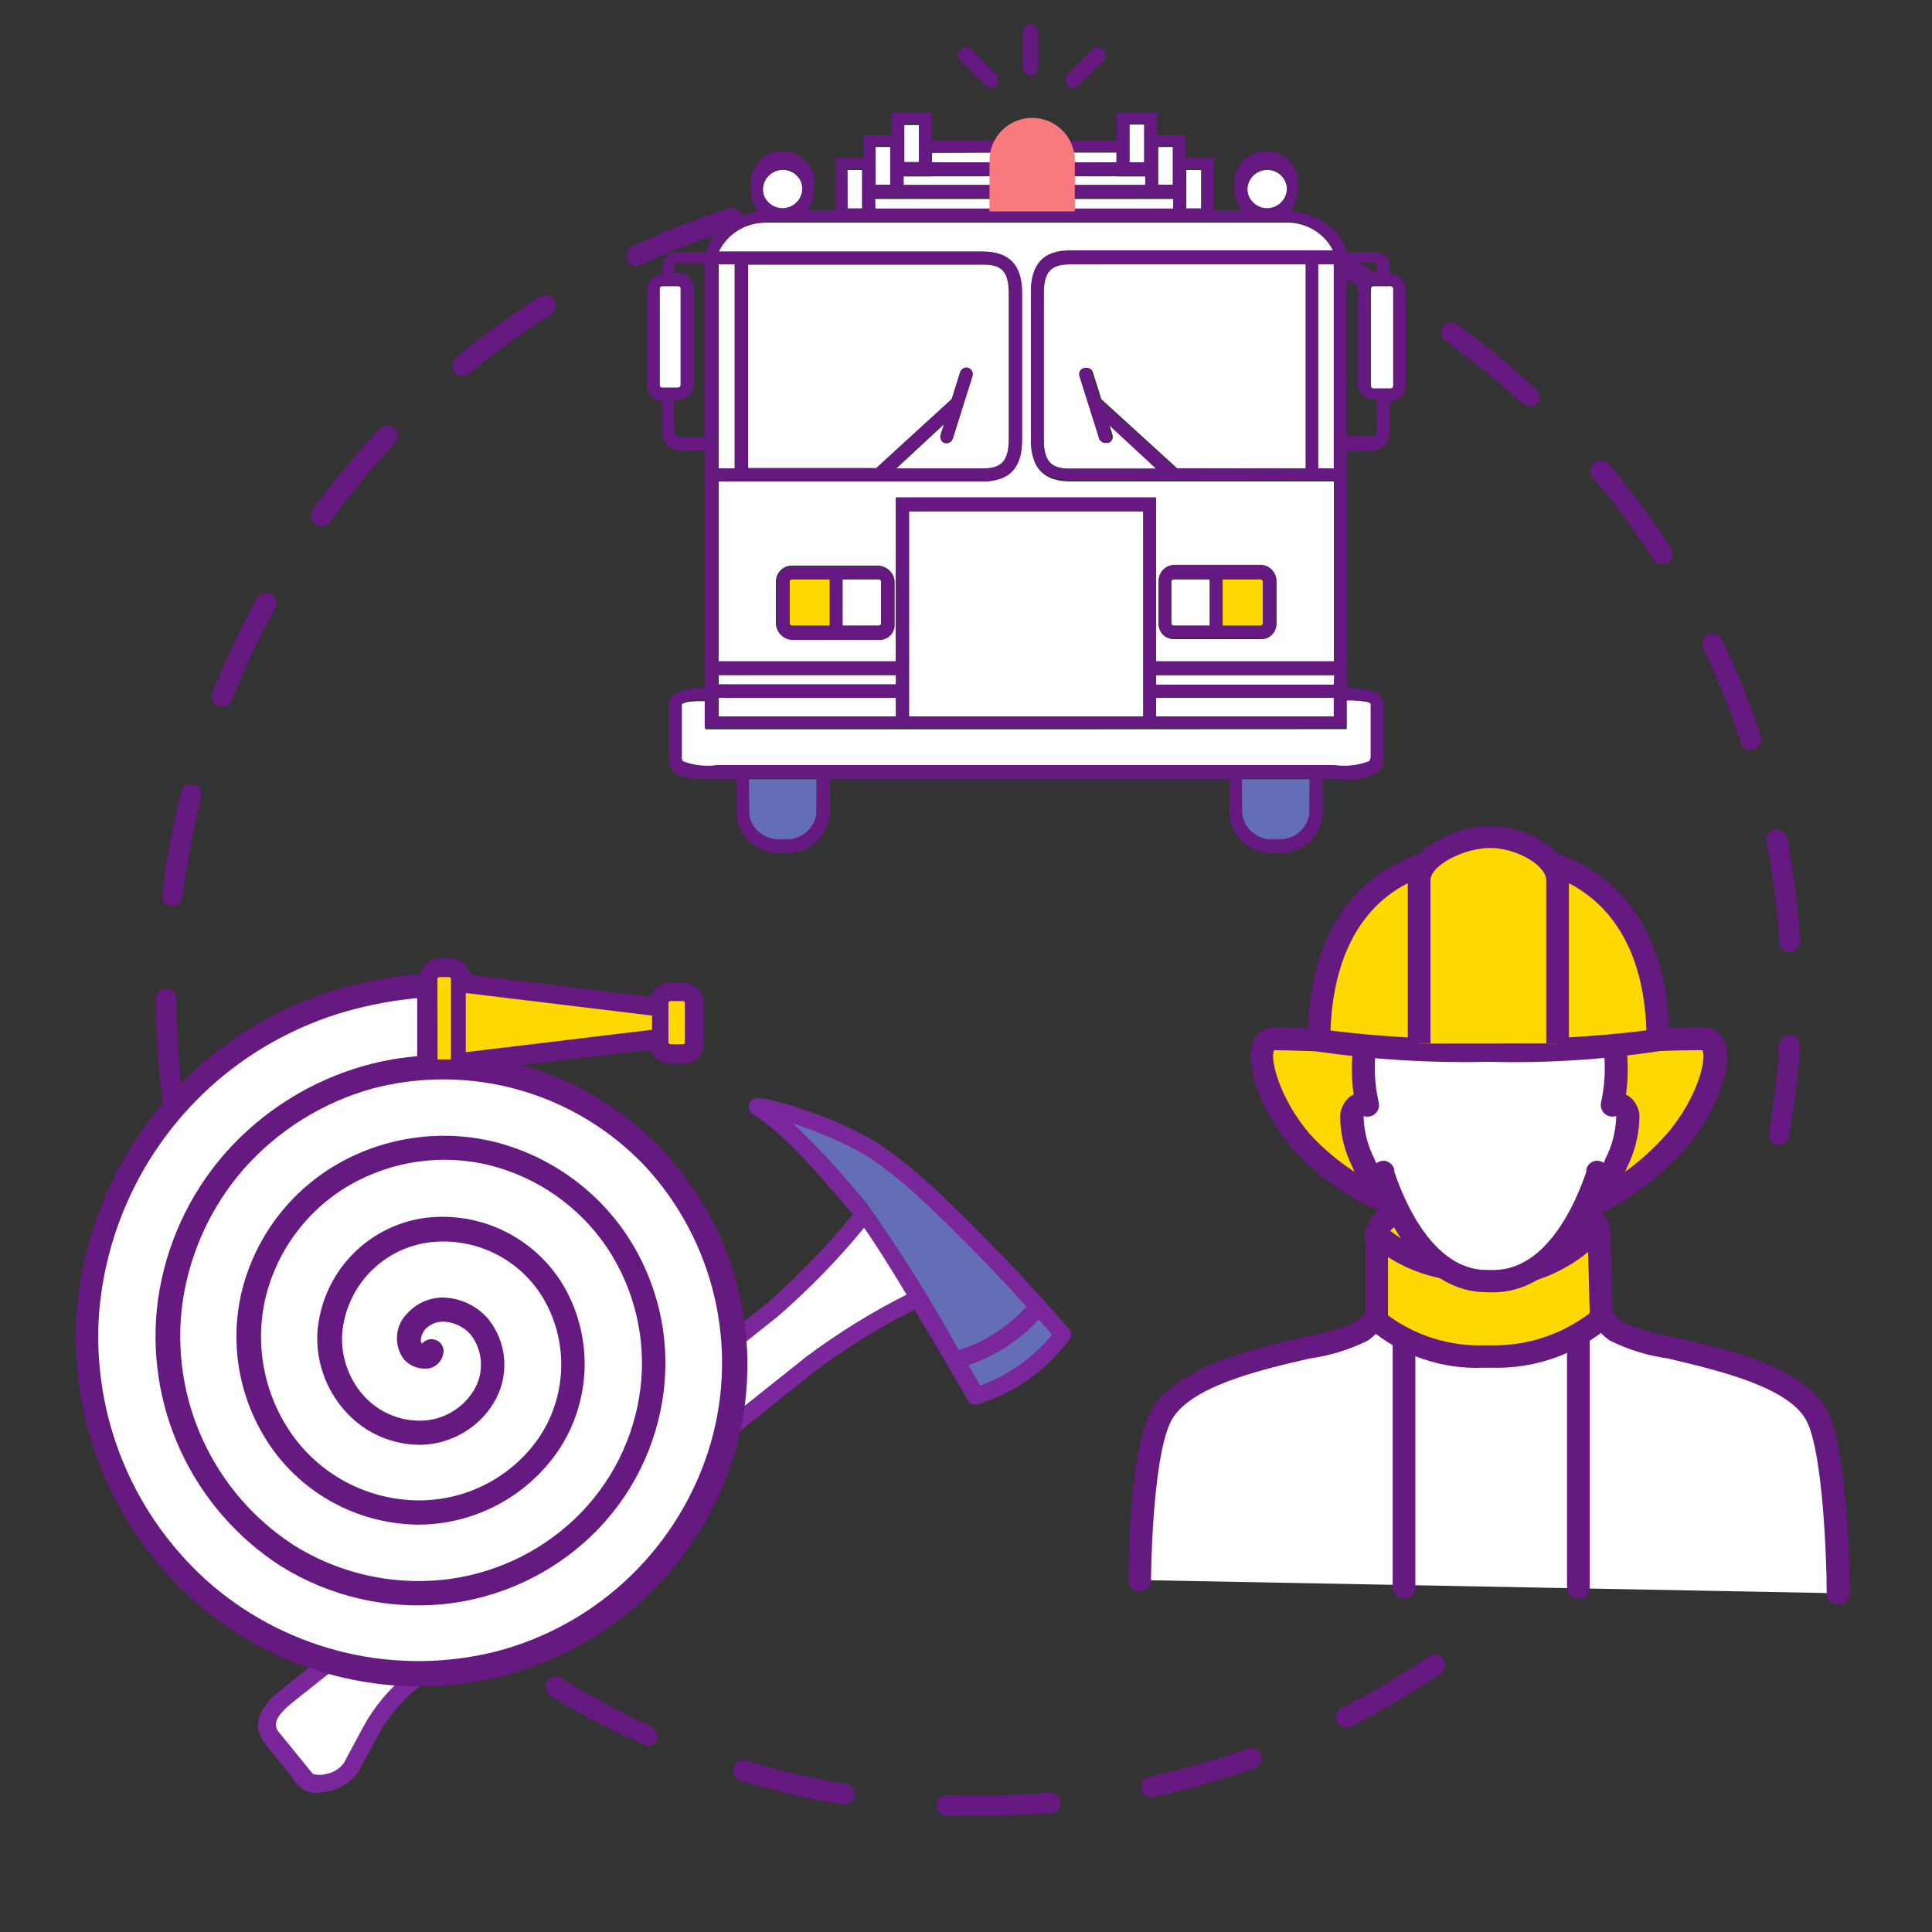
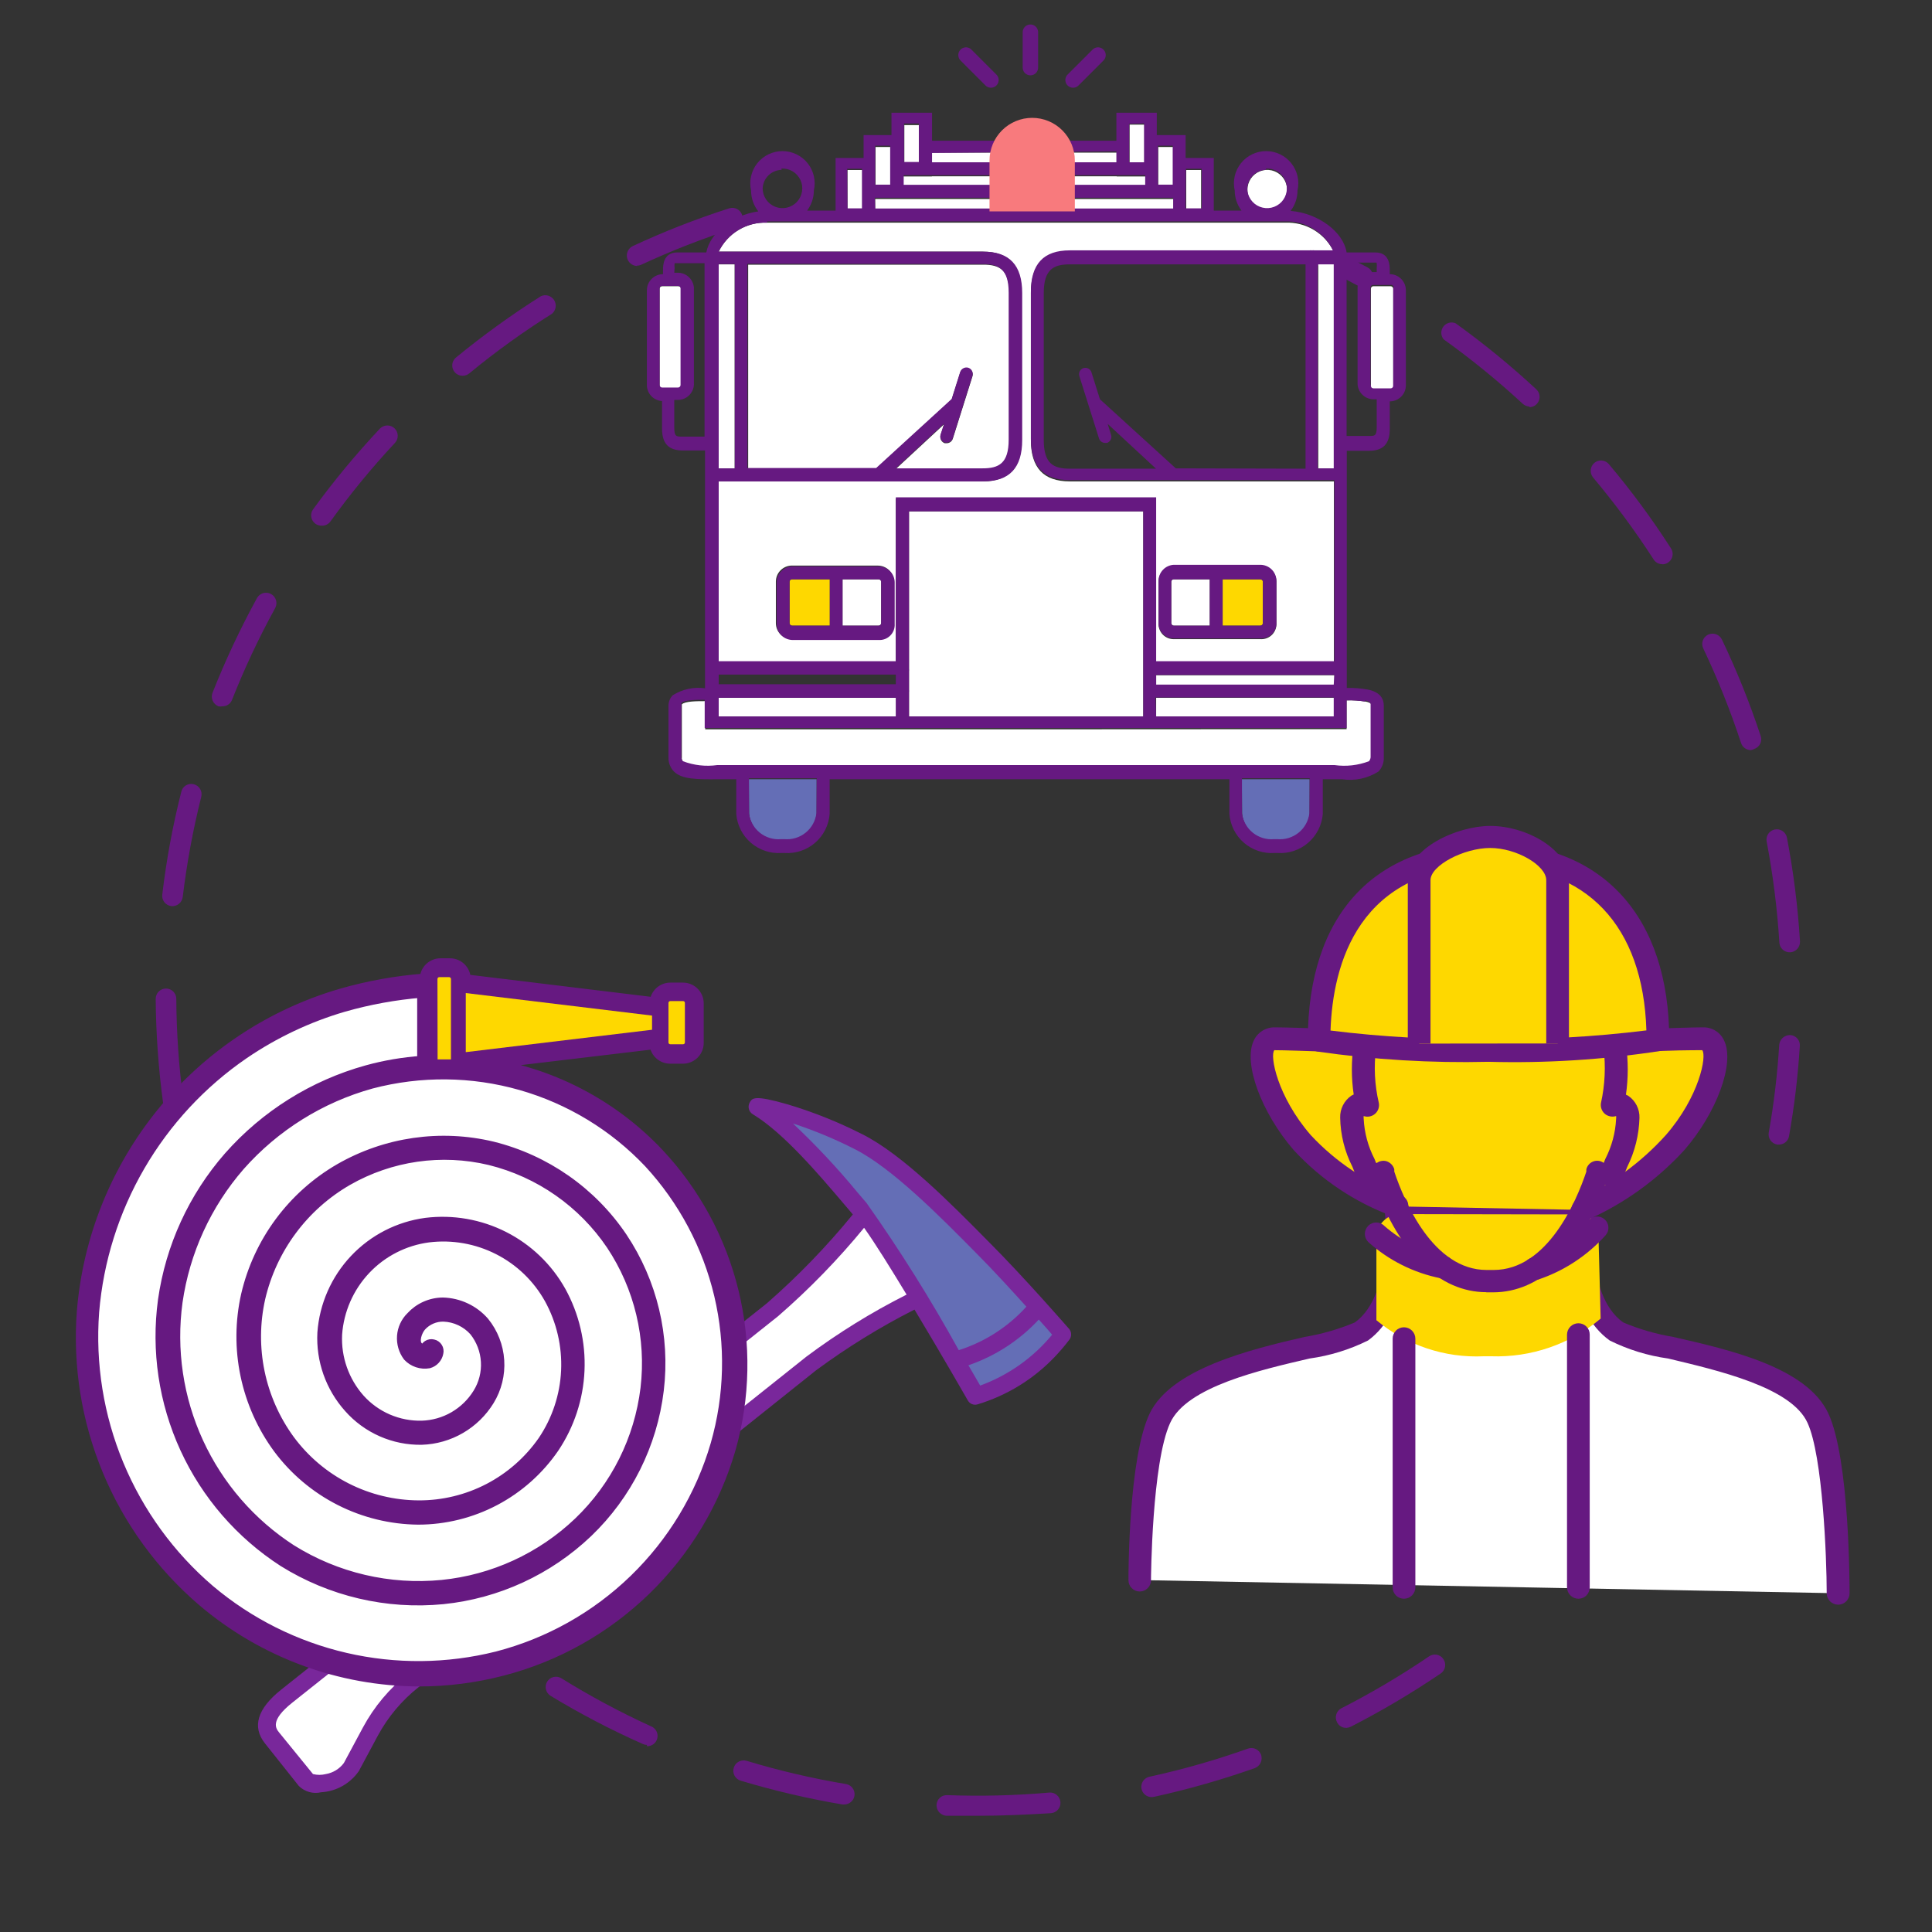
<svg xmlns="http://www.w3.org/2000/svg" width="104" height="104" viewBox="0 0 104 104" fill="none">
  <rect x="0" y="0" width="104" height="104" fill="#333333" stroke="none" />
  <path d="M61.352 85.055C61.352 85.055 61.352 78.624 62.435 76.336C63.943 73.086 71.968 72.644 73.286 71.691C75.747 69.957 75.123 64.904 75.123 64.904L85.194 65.078C85.194 65.078 84.544 69.914 87.005 71.691C88.34 72.644 96.348 73.086 97.856 76.336C98.913 78.624 98.939 85.765 98.939 85.765L61.352 85.055Z" fill="white" />
  <path d="M98.939 86.38C98.777 86.378 98.623 86.312 98.51 86.197C98.396 86.082 98.332 85.927 98.332 85.765C98.332 83.824 98.116 78.373 97.301 76.596C96.434 74.663 92.43 73.762 89.796 73.129C88.701 72.978 87.639 72.65 86.65 72.159C84.483 70.599 84.44 67.132 84.526 65.65L75.79 65.503C75.868 67.019 75.79 70.599 73.641 72.159C72.652 72.65 71.589 72.978 70.495 73.129C67.895 73.736 63.882 74.637 62.99 76.596C62.002 78.737 61.958 85.002 61.958 85.063C61.958 85.143 61.943 85.222 61.912 85.296C61.882 85.369 61.837 85.436 61.781 85.492C61.724 85.549 61.657 85.593 61.584 85.624C61.51 85.654 61.431 85.67 61.352 85.67C61.271 85.67 61.192 85.654 61.117 85.623C61.043 85.592 60.976 85.546 60.92 85.489C60.863 85.432 60.819 85.364 60.789 85.289C60.759 85.215 60.744 85.135 60.745 85.055C60.745 84.786 60.745 78.459 61.889 76.085C63.033 73.71 67.193 72.661 70.226 71.968C71.155 71.814 72.062 71.552 72.93 71.188C75.071 69.654 74.534 65.026 74.525 64.983C74.515 64.895 74.524 64.807 74.551 64.724C74.578 64.64 74.623 64.564 74.682 64.499C74.741 64.434 74.813 64.382 74.894 64.348C74.974 64.313 75.061 64.296 75.149 64.298L85.211 64.471C85.298 64.47 85.385 64.488 85.464 64.524C85.544 64.56 85.615 64.613 85.671 64.679C85.728 64.745 85.77 64.822 85.794 64.906C85.818 64.99 85.823 65.078 85.809 65.165C85.809 65.165 85.237 69.654 87.378 71.188C88.243 71.551 89.147 71.813 90.073 71.968C93.115 72.661 97.266 73.606 98.419 76.085C99.572 78.563 99.563 85.471 99.563 85.765C99.563 85.927 99.499 86.082 99.386 86.197C99.272 86.312 99.118 86.378 98.956 86.38H98.939Z" fill="#661981" />
  <path d="M85.176 65.373C85.417 65.42 85.634 65.548 85.791 65.736C85.949 65.923 86.038 66.159 86.043 66.404L86.164 70.98C84.515 72.362 82.412 73.084 80.262 73.008H79.872C77.77 73.108 75.707 72.415 74.092 71.067V66.404C74.151 66.144 74.284 65.907 74.475 65.722C74.665 65.535 74.905 65.408 75.166 65.355L85.176 65.373Z" fill="#FED800" />
-   <path d="M80.288 73.623H79.898C77.633 73.727 75.412 72.969 73.684 71.5C73.569 71.385 73.503 71.23 73.502 71.067V66.404C73.498 66.375 73.498 66.346 73.502 66.317C73.581 65.941 73.766 65.596 74.035 65.321C74.303 65.046 74.645 64.853 75.019 64.766C75.175 64.723 75.342 64.744 75.483 64.823C75.624 64.903 75.728 65.035 75.773 65.191C75.813 65.347 75.792 65.513 75.713 65.653C75.633 65.794 75.503 65.898 75.348 65.945C75.207 65.973 75.076 66.037 74.965 66.129C74.855 66.221 74.769 66.34 74.716 66.473V70.807C76.219 71.913 78.05 72.481 79.916 72.419H80.288C82.196 72.454 84.059 71.843 85.575 70.685L85.462 66.404C85.461 66.294 85.42 66.187 85.347 66.104C85.274 66.022 85.173 65.968 85.064 65.954C84.986 65.936 84.912 65.903 84.846 65.857C84.781 65.811 84.725 65.753 84.683 65.685C84.64 65.617 84.611 65.542 84.597 65.463C84.584 65.384 84.586 65.303 84.604 65.225C84.64 65.067 84.736 64.929 84.872 64.842C85.008 64.754 85.174 64.724 85.332 64.757C85.706 64.841 86.041 65.047 86.286 65.341C86.531 65.636 86.671 66.004 86.684 66.387L86.806 70.945C86.806 71.029 86.791 71.111 86.76 71.189C86.728 71.266 86.682 71.337 86.624 71.396C84.863 72.902 82.604 73.696 80.288 73.623Z" fill="#661981" />
  <path d="M85.194 65.13C87.067 64.279 88.748 63.055 90.134 61.533C92.205 59.15 93.002 55.952 91.598 55.952C90.194 55.952 83.798 56.238 80.063 56.238C76.354 56.238 69.923 55.952 68.519 55.952C67.115 55.952 67.912 59.15 69.984 61.533C71.394 63.054 73.143 64.221 75.088 64.939L85.194 65.13Z" fill="#FED800" />
  <path d="M85.194 65.737C85.073 65.739 84.955 65.704 84.854 65.637C84.754 65.571 84.676 65.475 84.63 65.364C84.569 65.215 84.569 65.049 84.629 64.9C84.688 64.751 84.804 64.631 84.951 64.567C86.746 63.745 88.353 62.566 89.674 61.1C91.477 59.029 91.884 56.844 91.633 56.532C91.113 56.532 89.9 56.533 88.296 56.628C85.826 56.706 82.446 56.819 80.141 56.819H80.089C77.792 56.819 74.412 56.706 71.942 56.628C70.365 56.576 69.126 56.532 68.597 56.532C68.346 56.819 68.753 59.02 70.556 61.1C71.896 62.541 73.555 63.648 75.4 64.332C75.553 64.385 75.679 64.497 75.75 64.642C75.82 64.788 75.83 64.955 75.777 65.108C75.725 65.261 75.613 65.387 75.468 65.457C75.322 65.528 75.155 65.538 75.002 65.485C72.954 64.736 71.115 63.509 69.637 61.906C67.904 59.895 66.924 57.261 67.479 56.038C67.576 55.815 67.737 55.625 67.943 55.494C68.148 55.363 68.388 55.296 68.632 55.302C69.178 55.302 70.434 55.345 72.02 55.397C74.49 55.484 77.87 55.588 80.15 55.588C82.429 55.588 85.818 55.484 88.288 55.397C89.874 55.345 91.13 55.302 91.668 55.302C91.912 55.295 92.152 55.361 92.358 55.492C92.563 55.624 92.725 55.814 92.82 56.038C93.384 57.261 92.413 59.895 90.671 61.906C89.214 63.501 87.444 64.778 85.471 65.659C85.387 65.708 85.291 65.735 85.194 65.737Z" fill="#661981" />
  <path d="M77.688 68.198C76.35 67.935 75.107 67.315 74.092 66.404L77.688 68.198Z" fill="white" />
  <path d="M77.688 68.813H77.567C76.109 68.525 74.755 67.848 73.65 66.855C73.535 66.739 73.471 66.584 73.471 66.421C73.471 66.259 73.535 66.103 73.65 65.988C73.706 65.93 73.773 65.885 73.848 65.853C73.922 65.822 74.002 65.806 74.083 65.806C74.164 65.806 74.243 65.822 74.318 65.853C74.392 65.885 74.46 65.93 74.516 65.988C75.451 66.81 76.588 67.37 77.81 67.609C77.955 67.644 78.082 67.73 78.168 67.852C78.254 67.975 78.293 68.124 78.277 68.272C78.261 68.421 78.192 68.558 78.082 68.66C77.972 68.761 77.829 68.818 77.68 68.822L77.688 68.813Z" fill="#661981" />
  <path d="M85.974 66.057C85.061 67.061 83.911 67.818 82.628 68.259L85.974 66.057Z" fill="white" />
  <path d="M82.628 68.9C82.478 68.906 82.331 68.855 82.216 68.758C82.101 68.662 82.025 68.526 82.005 68.377C81.984 68.228 82.02 68.076 82.105 67.952C82.189 67.828 82.317 67.739 82.464 67.704C83.631 67.297 84.68 66.606 85.514 65.693C85.567 65.633 85.63 65.584 85.702 65.548C85.773 65.512 85.851 65.491 85.931 65.485C86.01 65.48 86.09 65.49 86.166 65.515C86.242 65.54 86.312 65.58 86.372 65.633C86.433 65.685 86.482 65.749 86.518 65.82C86.553 65.892 86.575 65.969 86.58 66.049C86.586 66.129 86.576 66.209 86.551 66.285C86.525 66.36 86.485 66.43 86.433 66.491C85.447 67.59 84.193 68.414 82.793 68.883L82.628 68.9Z" fill="#661981" />
  <path d="M75.574 86.06C75.493 86.06 75.414 86.044 75.339 86.013C75.265 85.982 75.198 85.937 75.142 85.879C75.085 85.822 75.041 85.754 75.011 85.679C74.981 85.605 74.966 85.525 74.967 85.445V72.063C74.966 71.983 74.981 71.903 75.011 71.829C75.041 71.754 75.085 71.686 75.142 71.629C75.198 71.571 75.265 71.526 75.339 71.495C75.414 71.464 75.493 71.448 75.574 71.448C75.737 71.448 75.893 71.513 76.009 71.628C76.124 71.744 76.189 71.9 76.189 72.063V85.445C76.189 85.608 76.124 85.764 76.009 85.88C75.893 85.995 75.737 86.06 75.574 86.06Z" fill="#661981" />
  <path d="M84.968 86.06C84.805 86.06 84.649 85.995 84.533 85.88C84.418 85.764 84.353 85.608 84.353 85.445V71.847C84.353 71.683 84.418 71.527 84.533 71.412C84.649 71.296 84.805 71.231 84.968 71.231C85.129 71.231 85.284 71.295 85.397 71.409C85.511 71.523 85.575 71.677 85.575 71.838V85.445C85.576 85.525 85.561 85.605 85.531 85.679C85.501 85.754 85.457 85.822 85.4 85.879C85.344 85.937 85.277 85.982 85.203 86.013C85.128 86.044 85.049 86.06 84.968 86.06Z" fill="#661981" />
-   <path d="M86.962 56.281C87.105 57.344 87.058 58.424 86.823 59.471C87.256 59.271 87.689 59.54 87.689 60.164C87.64 61.092 87.394 61.998 86.97 62.825C86.927 62.907 86.868 62.98 86.795 63.037C86.722 63.095 86.638 63.137 86.548 63.16C86.458 63.183 86.364 63.186 86.272 63.17C86.181 63.154 86.094 63.119 86.017 63.067V63.215C85.064 66.057 83.226 68.943 80.436 68.952H80.08C77.281 68.952 75.452 66.066 74.499 63.215V63.067C74.422 63.119 74.335 63.154 74.243 63.17C74.152 63.186 74.058 63.183 73.968 63.16C73.878 63.137 73.794 63.095 73.721 63.037C73.648 62.98 73.588 62.907 73.546 62.825C73.121 61.998 72.876 61.092 72.826 60.164C72.826 59.54 73.242 59.297 73.693 59.471C73.458 58.43 73.411 57.356 73.554 56.299L86.962 56.281Z" fill="white" />
  <path d="M80.011 69.559C77.498 69.559 75.322 67.462 74.005 63.787C73.927 63.795 73.849 63.795 73.771 63.787C73.577 63.751 73.396 63.666 73.244 63.54C73.092 63.414 72.975 63.251 72.904 63.067L72.8 62.807C72.383 61.988 72.158 61.084 72.142 60.164C72.135 59.931 72.187 59.7 72.293 59.493C72.399 59.285 72.556 59.108 72.748 58.977L72.87 58.916C72.738 58.02 72.738 57.109 72.87 56.212C72.899 56.053 72.99 55.911 73.124 55.819C73.257 55.727 73.421 55.69 73.58 55.718C73.739 55.75 73.879 55.841 73.971 55.974C74.063 56.106 74.1 56.27 74.074 56.429C73.946 57.409 73.996 58.404 74.222 59.367C74.243 59.474 74.235 59.586 74.2 59.689C74.164 59.793 74.102 59.885 74.02 59.957C73.937 60.029 73.837 60.078 73.73 60.099C73.622 60.12 73.511 60.113 73.407 60.077C73.401 60.126 73.401 60.176 73.407 60.225C73.445 60.977 73.643 61.713 73.988 62.383L74.074 62.599H74.118C74.19 62.548 74.272 62.513 74.359 62.497C74.445 62.48 74.535 62.483 74.62 62.504C74.723 62.535 74.817 62.59 74.892 62.666C74.968 62.741 75.023 62.835 75.054 62.938V63.067C75.591 64.671 77.142 68.363 80.028 68.363H80.401C83.296 68.363 84.856 64.671 85.393 63.067V62.946C85.415 62.85 85.461 62.761 85.527 62.686C85.592 62.612 85.675 62.555 85.768 62.521C85.861 62.486 85.96 62.476 86.058 62.489C86.156 62.503 86.249 62.541 86.329 62.599L86.416 62.383C86.761 61.713 86.959 60.977 86.996 60.225C87.002 60.176 87.002 60.126 86.996 60.077C86.897 60.109 86.792 60.115 86.689 60.097C86.587 60.079 86.49 60.037 86.407 59.973C86.318 59.902 86.251 59.808 86.211 59.701C86.171 59.594 86.161 59.479 86.182 59.367C86.396 58.4 86.443 57.403 86.32 56.42C86.293 56.261 86.329 56.096 86.421 55.963C86.514 55.83 86.655 55.739 86.814 55.709C86.975 55.684 87.139 55.722 87.272 55.816C87.405 55.91 87.495 56.052 87.525 56.212C87.654 57.112 87.654 58.025 87.525 58.925L87.646 58.985C87.839 59.116 87.996 59.294 88.102 59.501C88.208 59.709 88.26 59.94 88.253 60.173C88.228 61.091 88.004 61.993 87.594 62.816L87.49 63.076C87.419 63.26 87.303 63.423 87.151 63.549C86.999 63.675 86.818 63.76 86.624 63.795C86.546 63.804 86.468 63.804 86.39 63.795C85.064 67.47 82.923 69.567 80.366 69.567H79.994L80.011 69.559Z" fill="#661981" />
  <path d="M80.193 46.003C73.84 46.003 71.006 50.215 71.006 55.995C74.025 56.435 77.075 56.618 80.124 56.541C83.173 56.619 86.224 56.431 89.241 55.978C89.241 50.379 86.554 46.003 80.193 46.003Z" fill="#FED800" />
  <path d="M80.124 57.157C77.037 57.231 73.949 57.046 70.894 56.602C70.754 56.572 70.63 56.496 70.54 56.386C70.45 56.275 70.401 56.138 70.4 55.995C70.4 49.253 73.97 45.388 80.193 45.388C86.26 45.388 89.856 49.348 89.856 55.978C89.857 56.12 89.808 56.257 89.718 56.366C89.627 56.476 89.502 56.55 89.362 56.576C86.306 57.045 83.214 57.24 80.124 57.157ZM71.63 55.475C74.448 55.825 77.285 55.978 80.124 55.935C82.965 55.972 85.806 55.816 88.626 55.467C88.452 49.825 85.402 46.609 80.193 46.609C73.095 46.609 71.743 51.939 71.622 55.475H71.63Z" fill="#661981" />
  <path d="M83.85 56.169V47.381C83.85 46.115 81.822 45.067 80.219 45.067C78.616 45.067 76.397 46.115 76.397 47.381V56.177L83.85 56.169Z" fill="#FED800" />
  <path d="M77.004 56.177H75.782V47.381C75.782 45.647 78.451 44.46 80.219 44.46C82.178 44.46 84.457 45.734 84.457 47.381V56.169H83.235V47.381C83.235 46.583 81.632 45.647 80.219 45.647C78.806 45.647 77.004 46.583 77.004 47.381V56.177Z" fill="#661981" />
  <path d="M17.29 96.477C17.693 96.454 18.085 96.338 18.437 96.14C18.788 95.941 19.09 95.666 19.319 95.333L20.341 93.427C20.886 92.421 21.628 91.537 22.525 90.827L31.937 83.33L32.032 83.261L33.437 82.143C33.472 82.121 33.504 82.095 33.532 82.065L43.932 73.762C45.603 72.528 47.374 71.435 49.227 70.495C50.709 72.956 52.07 75.339 52.096 75.383C52.145 75.472 52.223 75.543 52.318 75.582C52.412 75.621 52.517 75.628 52.616 75.599C54.189 75.126 55.613 74.254 56.75 73.069C57.039 72.767 57.312 72.448 57.565 72.115C57.626 72.034 57.659 71.935 57.659 71.834C57.659 71.732 57.626 71.633 57.565 71.552C57.565 71.552 55.164 68.787 53.231 66.855L53.179 66.803C51.229 64.827 48.568 62.131 46.419 61.057C45.135 60.404 43.795 59.867 42.415 59.453C40.586 58.925 40.491 59.107 40.352 59.358C40.295 59.464 40.282 59.589 40.314 59.705C40.346 59.821 40.422 59.92 40.526 59.982C42.155 60.961 44.044 63.18 45.414 64.792L45.908 65.373C44.502 67.095 42.954 68.695 41.28 70.157L15.133 90.957C13.85 91.979 13.555 92.959 14.266 93.851L16.086 96.139C16.241 96.293 16.434 96.405 16.645 96.464C16.855 96.523 17.078 96.528 17.29 96.477Z" fill="url(#paint0_linear_2616_2338)" />
  <path d="M56.637 71.847C55.613 73.088 54.275 74.034 52.763 74.585L52.13 73.493C53.577 72.998 54.878 72.152 55.918 71.032C56.221 71.37 56.472 71.647 56.637 71.847Z" fill="#646EB6" />
  <path d="M46.653 64.766L46.15 64.177C45.074 62.872 43.916 61.636 42.684 60.476C43.824 60.849 44.934 61.31 46.003 61.854C48.005 62.859 50.614 65.494 52.512 67.418L52.564 67.47C53.43 68.337 54.444 69.446 55.25 70.339C54.266 71.428 53.01 72.235 51.61 72.679C50.105 69.952 48.45 67.31 46.653 64.766Z" fill="#646EB6" />
  <path d="M31.963 78.746L41.886 70.85C43.56 69.397 45.108 67.805 46.514 66.092C47.13 66.959 47.962 68.302 48.802 69.689C46.912 70.642 45.108 71.758 43.412 73.025L33.618 80.825C33.522 80.383 33.326 79.968 33.046 79.612C32.76 79.241 32.388 78.944 31.963 78.746Z" fill="white" />
  <path d="M30.455 79.941L31.105 79.43C31.581 79.518 32.011 79.774 32.316 80.15C32.62 80.527 32.781 81 32.769 81.484L32.11 82.013C32.015 81.567 31.82 81.149 31.538 80.791C31.245 80.431 30.875 80.141 30.455 79.941Z" fill="#FED800" />
  <path d="M15.02 93.253C14.855 93.045 14.517 92.621 15.739 91.65L29.606 80.626C30.083 80.716 30.512 80.973 30.817 81.351C31.122 81.729 31.282 82.203 31.27 82.689L21.962 90.099C20.963 90.887 20.137 91.873 19.535 92.993L18.512 94.9C18.278 95.217 17.93 95.431 17.542 95.498C17.314 95.556 17.076 95.556 16.848 95.498L15.02 93.253Z" fill="white" />
  <path d="M52.685 97.743C52.104 97.743 51.524 97.743 50.952 97.743C50.804 97.736 50.664 97.671 50.564 97.563C50.463 97.454 50.41 97.31 50.414 97.162C50.417 97.089 50.433 97.017 50.464 96.95C50.495 96.884 50.538 96.824 50.593 96.775C50.647 96.725 50.71 96.687 50.779 96.663C50.849 96.639 50.922 96.629 50.995 96.633C52.825 96.7 54.657 96.654 56.481 96.495C56.628 96.482 56.774 96.528 56.887 96.624C57 96.719 57.071 96.855 57.083 97.002C57.096 97.149 57.05 97.295 56.955 97.408C56.859 97.521 56.724 97.591 56.576 97.604C55.294 97.682 53.985 97.743 52.685 97.743ZM45.44 97.136H45.353C43.5 96.822 41.668 96.393 39.867 95.853C39.726 95.81 39.607 95.712 39.538 95.581C39.469 95.45 39.455 95.297 39.499 95.156C39.542 95.014 39.64 94.896 39.771 94.827C39.902 94.758 40.055 94.744 40.196 94.787C41.948 95.317 43.731 95.734 45.535 96.035C45.608 96.047 45.677 96.073 45.739 96.111C45.802 96.15 45.856 96.201 45.899 96.26C45.941 96.32 45.972 96.387 45.988 96.459C46.005 96.53 46.007 96.605 45.994 96.677C45.97 96.806 45.901 96.923 45.8 97.007C45.699 97.091 45.571 97.136 45.44 97.136ZM62.019 96.737C61.878 96.745 61.739 96.697 61.632 96.606C61.524 96.514 61.456 96.385 61.44 96.244C61.425 96.104 61.463 95.963 61.548 95.85C61.633 95.737 61.758 95.661 61.898 95.637C63.687 95.247 65.45 94.743 67.176 94.129C67.245 94.104 67.318 94.093 67.391 94.097C67.464 94.1 67.535 94.118 67.601 94.15C67.667 94.181 67.727 94.225 67.775 94.28C67.824 94.334 67.862 94.398 67.886 94.467C67.932 94.606 67.922 94.757 67.859 94.889C67.796 95.022 67.685 95.125 67.548 95.177C65.779 95.802 63.973 96.317 62.14 96.72L62.019 96.737ZM34.823 93.929C34.745 93.928 34.668 93.91 34.598 93.877C32.886 93.118 31.224 92.249 29.623 91.278C29.502 91.198 29.417 91.075 29.386 90.934C29.354 90.794 29.379 90.646 29.455 90.523C29.53 90.4 29.651 90.312 29.791 90.276C29.93 90.24 30.079 90.261 30.204 90.333C31.765 91.302 33.386 92.17 35.057 92.933C35.177 92.983 35.275 93.073 35.335 93.189C35.395 93.304 35.413 93.436 35.385 93.563C35.357 93.69 35.285 93.803 35.183 93.883C35.08 93.962 34.953 94.003 34.823 93.999V93.929ZM72.462 93.011C72.359 93.012 72.257 92.983 72.169 92.928C72.082 92.873 72.012 92.793 71.968 92.699C71.902 92.568 71.89 92.416 71.936 92.276C71.981 92.136 72.08 92.02 72.211 91.954C73.839 91.123 75.414 90.191 76.926 89.163C76.986 89.121 77.053 89.091 77.125 89.076C77.197 89.06 77.271 89.059 77.343 89.073C77.415 89.087 77.483 89.115 77.544 89.156C77.605 89.196 77.657 89.249 77.697 89.31C77.781 89.431 77.813 89.58 77.787 89.724C77.761 89.869 77.679 89.997 77.558 90.081C76.003 91.135 74.385 92.093 72.714 92.95C72.643 92.984 72.567 93.005 72.488 93.011H72.462Z" fill="#661981" />
  <path d="M95.758 61.611H95.663C95.518 61.586 95.389 61.504 95.305 61.384C95.22 61.264 95.187 61.115 95.212 60.97C95.491 59.405 95.679 57.825 95.776 56.238C95.791 56.093 95.86 55.959 95.969 55.863C96.078 55.767 96.219 55.715 96.365 55.718C96.438 55.721 96.51 55.739 96.576 55.771C96.642 55.803 96.702 55.847 96.75 55.902C96.799 55.957 96.836 56.021 96.859 56.091C96.882 56.161 96.891 56.234 96.885 56.307C96.783 57.935 96.589 59.555 96.304 61.161C96.282 61.288 96.214 61.404 96.114 61.487C96.014 61.569 95.888 61.613 95.758 61.611ZM96.339 51.263C96.198 51.264 96.062 51.21 95.959 51.113C95.855 51.017 95.793 50.884 95.784 50.743C95.67 48.917 95.441 47.099 95.1 45.301C95.072 45.156 95.103 45.006 95.186 44.884C95.269 44.762 95.397 44.678 95.542 44.651C95.686 44.623 95.836 44.654 95.958 44.737C96.08 44.82 96.164 44.948 96.192 45.093C96.543 46.936 96.778 48.801 96.894 50.674C96.901 50.821 96.85 50.964 96.753 51.074C96.656 51.184 96.52 51.252 96.374 51.263H96.339ZM94.25 40.378C94.133 40.378 94.019 40.342 93.924 40.273C93.829 40.205 93.758 40.108 93.722 39.997C93.15 38.257 92.47 36.555 91.685 34.901C91.622 34.768 91.615 34.617 91.663 34.479C91.712 34.341 91.813 34.228 91.945 34.164C92.079 34.101 92.231 34.093 92.371 34.142C92.51 34.19 92.625 34.292 92.69 34.424C93.497 36.111 94.194 37.848 94.779 39.624C94.802 39.693 94.811 39.766 94.805 39.838C94.8 39.91 94.78 39.981 94.747 40.045C94.714 40.11 94.668 40.167 94.612 40.214C94.557 40.26 94.493 40.296 94.424 40.317C94.371 40.35 94.312 40.371 94.25 40.378ZM89.484 30.368C89.391 30.37 89.298 30.348 89.216 30.304C89.134 30.26 89.065 30.195 89.016 30.117C88.022 28.58 86.934 27.106 85.757 25.705C85.662 25.591 85.617 25.444 85.63 25.297C85.643 25.149 85.713 25.013 85.826 24.917C85.939 24.823 86.084 24.777 86.231 24.79C86.377 24.803 86.512 24.874 86.606 24.986C87.815 26.42 88.93 27.932 89.943 29.51C90 29.593 90.033 29.691 90.038 29.791C90.044 29.892 90.022 29.993 89.974 30.082C89.927 30.171 89.856 30.245 89.77 30.297C89.683 30.349 89.585 30.377 89.484 30.377V30.368ZM82.342 21.883C82.204 21.881 82.072 21.829 81.97 21.736C80.625 20.493 79.204 19.335 77.714 18.269C77.635 18.174 77.589 18.054 77.585 17.93C77.582 17.806 77.62 17.684 77.694 17.584C77.768 17.484 77.874 17.411 77.993 17.379C78.114 17.346 78.241 17.354 78.356 17.403C79.872 18.493 81.319 19.677 82.689 20.947C82.774 21.023 82.835 21.123 82.861 21.233C82.888 21.344 82.88 21.46 82.838 21.566C82.797 21.672 82.724 21.763 82.629 21.826C82.534 21.889 82.421 21.921 82.308 21.918L82.342 21.883ZM73.355 15.435C73.262 15.436 73.17 15.415 73.086 15.375C71.476 14.505 69.812 13.741 68.103 13.087C68.035 13.061 67.972 13.021 67.919 12.971C67.866 12.921 67.823 12.86 67.794 12.793C67.764 12.727 67.748 12.655 67.746 12.582C67.744 12.508 67.756 12.436 67.782 12.367C67.808 12.299 67.848 12.236 67.898 12.184C67.948 12.13 68.009 12.088 68.076 12.058C68.142 12.028 68.214 12.012 68.287 12.01C68.361 12.008 68.433 12.02 68.502 12.047C70.255 12.717 71.963 13.502 73.615 14.395C73.679 14.429 73.736 14.475 73.782 14.531C73.828 14.587 73.863 14.652 73.884 14.721C73.905 14.79 73.912 14.863 73.904 14.935C73.897 15.007 73.875 15.077 73.84 15.141C73.795 15.23 73.725 15.305 73.64 15.357C73.554 15.409 73.455 15.437 73.355 15.435Z" fill="#661981" />
  <path d="M9.334 59.869C9.199 59.869 9.068 59.819 8.967 59.73C8.865 59.641 8.798 59.518 8.78 59.384C8.529 57.522 8.396 55.647 8.381 53.768C8.381 53.621 8.439 53.48 8.543 53.376C8.647 53.272 8.789 53.213 8.936 53.213C9.081 53.213 9.221 53.271 9.325 53.373C9.429 53.475 9.488 53.614 9.49 53.759C9.5 55.591 9.627 57.421 9.872 59.237C9.881 59.309 9.877 59.383 9.858 59.453C9.839 59.523 9.807 59.59 9.763 59.647C9.718 59.705 9.663 59.754 9.6 59.791C9.537 59.827 9.467 59.851 9.395 59.861L9.334 59.869ZM9.248 48.776H9.222C9.149 48.767 9.078 48.744 9.014 48.708C8.95 48.672 8.893 48.624 8.848 48.566C8.803 48.508 8.77 48.441 8.751 48.37C8.732 48.299 8.727 48.225 8.736 48.152C8.956 46.288 9.297 44.441 9.759 42.623C9.775 42.552 9.806 42.484 9.848 42.425C9.891 42.366 9.945 42.316 10.007 42.278C10.069 42.24 10.138 42.215 10.21 42.205C10.282 42.194 10.356 42.197 10.426 42.215C10.498 42.233 10.565 42.264 10.624 42.307C10.683 42.35 10.733 42.405 10.771 42.468C10.809 42.531 10.834 42.601 10.845 42.674C10.856 42.746 10.852 42.82 10.834 42.891C10.389 44.666 10.056 46.466 9.837 48.282C9.82 48.428 9.745 48.562 9.63 48.655C9.515 48.747 9.368 48.791 9.222 48.776H9.248ZM11.96 38.021C11.895 38.034 11.827 38.034 11.761 38.021C11.622 37.967 11.51 37.859 11.45 37.723C11.39 37.586 11.386 37.432 11.44 37.293C12.131 35.546 12.93 33.844 13.832 32.197C13.904 32.067 14.024 31.971 14.166 31.929C14.308 31.888 14.461 31.904 14.591 31.976C14.72 32.047 14.817 32.167 14.858 32.309C14.9 32.451 14.883 32.604 14.812 32.734C13.93 34.338 13.151 35.997 12.48 37.7C12.435 37.799 12.362 37.883 12.269 37.94C12.177 37.997 12.069 38.025 11.96 38.021ZM17.299 28.297C17.184 28.297 17.072 28.26 16.978 28.193C16.919 28.15 16.868 28.095 16.83 28.033C16.791 27.97 16.766 27.901 16.755 27.828C16.743 27.756 16.747 27.681 16.764 27.61C16.782 27.539 16.813 27.472 16.857 27.413C17.961 25.895 19.16 24.447 20.445 23.079C20.546 22.971 20.686 22.908 20.834 22.903C20.982 22.898 21.126 22.952 21.234 23.053C21.342 23.155 21.405 23.294 21.41 23.442C21.415 23.59 21.361 23.734 21.26 23.842C20.016 25.174 18.858 26.584 17.793 28.063C17.738 28.141 17.663 28.204 17.577 28.245C17.49 28.286 17.395 28.304 17.299 28.297ZM24.908 20.228C24.793 20.23 24.679 20.195 24.584 20.13C24.489 20.064 24.416 19.97 24.377 19.861C24.338 19.752 24.334 19.634 24.365 19.522C24.397 19.411 24.462 19.312 24.553 19.24C26.004 18.05 27.526 16.95 29.112 15.947C29.236 15.888 29.377 15.877 29.509 15.915C29.641 15.954 29.754 16.039 29.828 16.155C29.901 16.271 29.93 16.41 29.908 16.545C29.886 16.681 29.816 16.804 29.71 16.891C28.16 17.863 26.675 18.935 25.264 20.098C25.164 20.181 25.038 20.227 24.908 20.228ZM34.286 14.317C34.161 14.313 34.041 14.267 33.945 14.187C33.849 14.107 33.782 13.997 33.755 13.875C33.728 13.753 33.743 13.625 33.797 13.512C33.85 13.399 33.94 13.308 34.052 13.251C35.74 12.464 37.477 11.783 39.252 11.215C39.321 11.192 39.394 11.184 39.467 11.19C39.539 11.196 39.61 11.217 39.675 11.25C39.74 11.283 39.797 11.329 39.844 11.385C39.892 11.441 39.927 11.505 39.949 11.574C39.971 11.644 39.98 11.717 39.974 11.79C39.968 11.862 39.947 11.933 39.914 11.998C39.881 12.062 39.835 12.12 39.779 12.167C39.724 12.214 39.659 12.25 39.59 12.272C37.848 12.829 36.143 13.494 34.485 14.265C34.421 14.289 34.354 14.3 34.286 14.3V14.317Z" fill="#661981" />
  <path d="M35.447 62.036C33.069 59.531 29.948 57.857 26.546 57.261L35.213 56.229C35.234 56.444 35.335 56.642 35.495 56.787C35.656 56.931 35.864 57.01 36.08 57.009H36.764C36.994 57.009 37.215 56.918 37.377 56.755C37.54 56.593 37.631 56.373 37.631 56.143V54.011C37.631 53.781 37.54 53.56 37.377 53.398C37.215 53.235 36.994 53.144 36.764 53.144H36.088C35.871 53.143 35.662 53.224 35.501 53.37C35.341 53.516 35.241 53.717 35.222 53.933L25.09 52.702C25.09 52.472 24.999 52.252 24.836 52.089C24.674 51.926 24.453 51.835 24.224 51.835H23.712C23.49 51.835 23.276 51.92 23.114 52.074C22.953 52.227 22.857 52.436 22.846 52.659C21.328 52.774 19.827 53.044 18.365 53.465C14.573 54.568 11.207 56.798 8.71 59.857C6.214 62.917 4.706 66.663 4.386 70.599C4.166 73.525 4.639 76.462 5.765 79.172C6.891 81.882 8.64 84.289 10.868 86.199C14.131 88.984 18.278 90.52 22.568 90.532C24.077 90.531 25.58 90.339 27.04 89.96C29.951 89.208 32.616 87.711 34.774 85.617C36.932 83.523 38.508 80.904 39.347 78.017C40.137 75.244 40.192 72.313 39.509 69.511C38.825 66.71 37.425 64.134 35.447 62.036Z" fill="#661981" stroke="#661981" stroke-width="0.5" stroke-miterlimit="10" />
  <path d="M36.773 53.889H36.08C36.027 53.889 35.984 53.932 35.984 53.985V56.117C35.984 56.169 36.027 56.212 36.08 56.212H36.773C36.826 56.212 36.868 56.169 36.868 56.117V53.985C36.868 53.932 36.826 53.889 36.773 53.889Z" fill="#FED800" />
  <path d="M25.073 53.456L35.1 54.669V55.432L25.073 56.637V53.456Z" fill="#FED800" />
  <path d="M23.548 52.702C23.548 52.688 23.551 52.673 23.556 52.66C23.562 52.647 23.57 52.635 23.581 52.625C23.592 52.615 23.604 52.608 23.618 52.603C23.631 52.599 23.646 52.597 23.66 52.598H24.172C24.199 52.598 24.226 52.609 24.245 52.628C24.265 52.648 24.276 52.674 24.276 52.702V56.975C24.276 56.975 24.276 56.975 24.276 57.027H23.556L23.548 52.702Z" fill="#FED800" />
  <path d="M38.498 77.757C37.694 80.51 36.188 83.006 34.13 85.002C32.072 86.999 29.53 88.426 26.754 89.145C24.079 89.815 21.283 89.84 18.597 89.218C15.91 88.595 13.41 87.344 11.302 85.566C9.165 83.737 7.489 81.43 6.409 78.833C5.33 76.236 4.877 73.421 5.088 70.616C5.318 67.851 6.161 65.173 7.555 62.774C8.949 60.376 10.859 58.318 13.148 56.749C14.79 55.631 16.597 54.777 18.504 54.219C19.876 53.827 21.284 53.571 22.707 53.456V57.087C21.707 57.156 20.717 57.324 19.752 57.59C16.868 58.389 14.278 60.009 12.298 62.253C10.392 64.432 9.161 67.117 8.754 69.983C8.383 72.707 8.796 75.48 9.944 77.977C11.092 80.474 12.928 82.592 15.236 84.084C17.806 85.689 20.835 86.4 23.851 86.103C26.778 85.804 29.522 84.538 31.651 82.507C33.777 80.47 35.13 77.76 35.482 74.837C35.831 71.943 35.133 69.019 33.514 66.595C31.867 64.151 29.372 62.406 26.512 61.698C23.716 61.029 20.771 61.454 18.278 62.885C17.015 63.616 15.914 64.599 15.045 65.772C14.176 66.945 13.557 68.284 13.226 69.706C12.905 71.129 12.894 72.605 13.193 74.032C13.492 75.46 14.095 76.808 14.959 77.983C15.836 79.161 16.974 80.121 18.284 80.787C19.593 81.453 21.039 81.807 22.508 81.822C23.952 81.821 25.374 81.468 26.651 80.795C27.928 80.121 29.023 79.147 29.84 77.957C30.673 76.717 31.148 75.272 31.214 73.78C31.28 72.287 30.933 70.806 30.212 69.498C29.502 68.228 28.429 67.199 27.131 66.541C25.832 65.883 24.368 65.627 22.924 65.806C21.452 66.003 20.093 66.701 19.075 67.782C18.057 68.863 17.442 70.262 17.334 71.743C17.258 73.228 17.772 74.682 18.764 75.79C19.255 76.346 19.862 76.789 20.541 77.088C21.22 77.387 21.956 77.536 22.698 77.523C23.436 77.5 24.157 77.294 24.795 76.923C25.433 76.553 25.97 76.029 26.356 75.4C26.755 74.749 26.943 73.99 26.893 73.228C26.844 72.466 26.559 71.738 26.078 71.145C25.798 70.825 25.455 70.567 25.07 70.387C24.685 70.206 24.267 70.107 23.842 70.096C23.516 70.097 23.193 70.167 22.895 70.3C22.596 70.432 22.329 70.626 22.109 70.867C21.825 71.147 21.652 71.519 21.622 71.916C21.592 72.312 21.706 72.706 21.944 73.025C22.088 73.179 22.268 73.294 22.468 73.361C22.668 73.428 22.881 73.443 23.088 73.407C23.222 73.369 23.342 73.294 23.435 73.192C23.529 73.089 23.592 72.962 23.617 72.826C23.63 72.775 23.632 72.721 23.623 72.669C23.615 72.617 23.596 72.567 23.567 72.523C23.539 72.478 23.502 72.44 23.458 72.41C23.415 72.38 23.366 72.359 23.314 72.349C23.264 72.337 23.211 72.334 23.16 72.342C23.109 72.35 23.06 72.368 23.016 72.396C22.973 72.424 22.935 72.46 22.905 72.502C22.876 72.545 22.856 72.593 22.846 72.644C22.721 72.622 22.605 72.561 22.516 72.471C22.274 72.219 22.464 71.656 22.698 71.396C22.848 71.233 23.03 71.105 23.234 71.018C23.437 70.931 23.656 70.889 23.877 70.893C24.188 70.905 24.493 70.979 24.775 71.112C25.056 71.244 25.308 71.432 25.515 71.665C25.886 72.132 26.103 72.703 26.137 73.299C26.172 73.894 26.021 74.486 25.706 74.993C25.389 75.507 24.948 75.935 24.425 76.238C23.902 76.54 23.311 76.708 22.707 76.726C22.083 76.741 21.464 76.62 20.891 76.374C20.318 76.127 19.805 75.759 19.388 75.296C18.542 74.345 18.104 73.1 18.166 71.829C18.259 70.53 18.798 69.303 19.692 68.355C20.585 67.408 21.779 66.798 23.071 66.629C24.356 66.472 25.66 66.701 26.814 67.288C27.969 67.874 28.923 68.792 29.554 69.923C30.204 71.103 30.515 72.439 30.454 73.785C30.393 75.13 29.961 76.433 29.207 77.549C28.459 78.623 27.462 79.5 26.302 80.104C25.141 80.707 23.851 81.02 22.542 81.016C21.192 81.01 19.863 80.689 18.659 80.078C17.455 79.467 16.411 78.583 15.609 77.497C14.819 76.413 14.269 75.173 13.997 73.859C13.725 72.545 13.737 71.188 14.032 69.879C14.339 68.563 14.913 67.325 15.718 66.24C16.523 65.154 17.542 64.246 18.712 63.57C21.029 62.242 23.766 61.848 26.364 62.469C29.03 63.127 31.356 64.752 32.89 67.028C34.398 69.297 35.049 72.028 34.728 74.733C34.397 77.474 33.126 80.017 31.131 81.926C29.13 83.834 26.55 85.02 23.799 85.297C20.962 85.576 18.113 84.908 15.696 83.399C13.516 81.992 11.783 79.991 10.699 77.634C9.615 75.276 9.226 72.658 9.577 70.087C9.966 67.374 11.131 64.831 12.931 62.764C14.809 60.641 17.263 59.109 19.994 58.353C22.634 57.659 25.411 57.688 28.035 58.436C30.659 59.185 33.034 60.626 34.91 62.608C36.76 64.611 38.063 67.058 38.692 69.712C39.32 72.366 39.253 75.137 38.498 77.757Z" fill="white" stroke="#661981" stroke-width="0.5" stroke-miterlimit="10" />
  <path d="M48.62 10.019H61.655V9.499H60.112V9.49H50.163V9.499H48.62V10.019Z" fill="white" />
  <path d="M64.654 9.152H63.856V11.284H64.654V9.152Z" fill="white" />
-   <path d="M42.077 11.275C42.29 11.287 42.502 11.235 42.685 11.126C42.868 11.016 43.014 10.854 43.104 10.661C43.194 10.468 43.224 10.252 43.19 10.041C43.156 9.831 43.06 9.635 42.913 9.48C42.767 9.324 42.577 9.217 42.369 9.17C42.161 9.124 41.944 9.141 41.745 9.22C41.547 9.299 41.377 9.435 41.257 9.611C41.136 9.788 41.072 9.996 41.072 10.209C41.065 10.484 41.166 10.75 41.355 10.95C41.543 11.149 41.803 11.266 42.077 11.275Z" fill="white" />
  <path d="M63.172 10.712H47.112V11.301H63.172V10.712Z" fill="white" />
  <path d="M47.927 7.913H47.13V10.01H47.927V7.913Z" fill="white" />
  <path d="M44.669 31.183H42.632C42.597 31.183 42.564 31.196 42.54 31.221C42.516 31.245 42.502 31.278 42.502 31.312V33.54C42.502 33.575 42.515 33.609 42.539 33.635C42.563 33.661 42.596 33.676 42.632 33.679H44.669V31.183Z" fill="#FED800" />
  <path d="M65.815 33.679H67.843C67.88 33.679 67.915 33.664 67.941 33.638C67.967 33.612 67.982 33.577 67.982 33.54V31.312C67.98 31.277 67.964 31.244 67.938 31.22C67.912 31.196 67.878 31.183 67.843 31.183H65.815V33.679Z" fill="#FED800" />
  <path d="M47.294 31.183H45.353V33.679H47.294C47.331 33.679 47.366 33.664 47.392 33.638C47.418 33.612 47.433 33.577 47.433 33.54V31.312C47.431 31.277 47.415 31.244 47.389 31.22C47.364 31.196 47.33 31.183 47.294 31.183Z" fill="white" />
  <path d="M63.146 7.913H62.348V10.01H63.146V7.913Z" fill="white" />
  <path d="M60.806 7.869V8.797H61.603V6.708H60.806V7.852V7.869Z" fill="white" />
  <path d="M60.112 8.216H50.163V8.805H60.112V8.216Z" fill="white" />
  <path d="M49.14 8.805H49.478V7.939C49.478 7.939 49.478 7.939 49.478 7.887C49.478 7.835 49.478 7.887 49.478 7.835V6.734H48.681V8.823H49.14V8.805Z" fill="white" />
  <path d="M46.419 9.152H45.622V11.284H46.419V9.152Z" fill="white" />
  <path d="M63.18 33.679H65.122V31.183H63.18C63.146 31.183 63.113 31.196 63.089 31.221C63.064 31.245 63.05 31.278 63.05 31.312V33.54C63.05 33.575 63.064 33.609 63.088 33.635C63.112 33.661 63.145 33.676 63.18 33.679Z" fill="white" />
  <path d="M52.893 13.546C54.297 13.546 54.982 14.274 54.982 15.773V23.686C54.982 25.186 54.297 25.913 52.893 25.913H38.688V35.663H48.222V26.841H62.21V35.663H71.804V25.913H57.582C56.178 25.913 55.493 25.186 55.493 23.686V15.773C55.493 14.274 56.178 13.546 57.582 13.546H70.486C70.532 13.537 70.579 13.537 70.625 13.546C70.668 13.537 70.712 13.537 70.755 13.546H71.795C71.56 13.062 71.189 12.656 70.727 12.379C70.265 12.102 69.733 11.966 69.195 11.986H41.288C40.75 11.966 40.218 12.102 39.756 12.379C39.295 12.656 38.923 13.062 38.688 13.546H52.893ZM48.118 33.54C48.125 33.656 48.108 33.772 48.067 33.881C48.026 33.989 47.963 34.088 47.881 34.17C47.799 34.252 47.7 34.316 47.592 34.356C47.483 34.397 47.367 34.414 47.251 34.407H42.588C42.366 34.396 42.157 34.299 42.003 34.138C41.85 33.977 41.765 33.763 41.765 33.54V31.313C41.765 31.09 41.85 30.876 42.003 30.715C42.157 30.553 42.366 30.457 42.588 30.446H47.251C47.481 30.446 47.701 30.537 47.864 30.7C48.026 30.862 48.118 31.083 48.118 31.313V33.54ZM62.366 31.313C62.365 31.091 62.449 30.879 62.601 30.718C62.752 30.556 62.96 30.459 63.18 30.446H67.843C68.073 30.446 68.293 30.537 68.456 30.7C68.618 30.862 68.71 31.083 68.71 31.313V33.54C68.717 33.656 68.7 33.772 68.659 33.881C68.618 33.989 68.555 34.088 68.473 34.17C68.391 34.252 68.292 34.316 68.183 34.356C68.075 34.397 67.959 34.414 67.843 34.407H63.18C63.069 34.407 62.959 34.384 62.856 34.34C62.754 34.296 62.661 34.231 62.585 34.15C62.509 34.069 62.45 33.973 62.412 33.868C62.374 33.763 62.358 33.651 62.366 33.54V31.313Z" fill="white" />
  <path d="M68.155 11.275C68.368 11.287 68.58 11.235 68.763 11.126C68.946 11.016 69.092 10.854 69.182 10.661C69.272 10.468 69.302 10.252 69.268 10.041C69.234 9.831 69.138 9.635 68.991 9.48C68.845 9.324 68.655 9.217 68.447 9.17C68.239 9.124 68.021 9.141 67.823 9.22C67.625 9.299 67.454 9.435 67.334 9.611C67.214 9.788 67.15 9.996 67.15 10.209C67.143 10.484 67.244 10.75 67.433 10.95C67.621 11.149 67.881 11.266 68.155 11.275Z" fill="white" />
  <path d="M39.546 14.231H38.645V25.22H39.546V14.231Z" fill="white" />
  <path d="M47.164 25.229L51.229 21.511L51.688 20.055C51.718 19.969 51.78 19.898 51.86 19.856C51.941 19.814 52.034 19.804 52.122 19.829C52.209 19.857 52.282 19.918 52.324 20C52.366 20.081 52.374 20.175 52.347 20.262L51.29 23.617C51.268 23.687 51.224 23.748 51.165 23.792C51.105 23.835 51.034 23.859 50.96 23.859H50.856C50.77 23.83 50.699 23.768 50.657 23.688C50.616 23.607 50.606 23.513 50.631 23.426L50.822 22.837L48.222 25.246H52.928C53.794 25.246 54.332 24.986 54.332 23.703V15.791C54.332 14.508 53.794 14.248 52.928 14.248H40.274V25.246L47.164 25.229Z" fill="white" />
  <path d="M40.326 43.819C40.374 44.233 40.583 44.612 40.907 44.874C41.231 45.136 41.645 45.262 42.06 45.223H42.224C42.639 45.262 43.053 45.136 43.377 44.874C43.701 44.612 43.91 44.233 43.958 43.819V41.947H40.309L40.326 43.819Z" fill="#646EB6" />
  <path d="M66.864 43.819C66.912 44.233 67.12 44.612 67.444 44.874C67.768 45.136 68.182 45.262 68.597 45.223H68.762C69.177 45.262 69.591 45.136 69.915 44.874C70.239 44.612 70.447 44.233 70.495 43.819V41.947H66.846L66.864 43.819Z" fill="#646EB6" />
-   <path d="M48.239 36.348H38.645V36.868H48.239V36.348Z" fill="white" />
  <path d="M55.32 39.26H55.242H55.164H37.96V37.743C37.518 37.743 36.868 37.743 36.704 37.917C36.704 37.917 36.704 37.917 36.704 37.986V40.768C36.697 40.818 36.701 40.868 36.716 40.916C36.731 40.964 36.756 41.009 36.79 41.045C37.378 41.27 38.013 41.341 38.636 41.253H71.89C72.516 41.342 73.154 41.271 73.745 41.045C73.777 41.007 73.802 40.963 73.816 40.916C73.831 40.868 73.837 40.818 73.832 40.768V37.986C73.832 37.934 73.832 37.839 73.528 37.769C73.185 37.713 72.836 37.69 72.488 37.7V39.251L55.32 39.26Z" fill="white" />
-   <path d="M57.582 14.231C56.715 14.231 56.186 14.491 56.186 15.773V23.686C56.186 24.969 56.724 25.229 57.582 25.229H62.305L59.705 22.819L59.887 23.409C59.915 23.495 59.907 23.589 59.867 23.67C59.826 23.75 59.756 23.812 59.67 23.842H59.566C59.493 23.842 59.421 23.818 59.362 23.774C59.303 23.731 59.259 23.669 59.237 23.599L58.18 20.245C58.166 20.203 58.161 20.158 58.164 20.113C58.168 20.068 58.181 20.025 58.201 19.985C58.222 19.945 58.25 19.91 58.284 19.881C58.318 19.852 58.358 19.83 58.401 19.816C58.443 19.803 58.488 19.798 58.533 19.801C58.578 19.805 58.621 19.817 58.661 19.838C58.701 19.858 58.736 19.887 58.765 19.921C58.794 19.955 58.816 19.995 58.83 20.037L59.289 21.493L63.371 25.211H70.304V14.213L57.582 14.231Z" fill="white" />
  <path d="M71.83 14.231H70.963V25.22H71.83V14.231Z" fill="white" />
  <path d="M48.239 37.561H38.645V38.567H48.239V37.561Z" fill="white" />
  <path d="M71.83 37.561H62.236V38.567H71.83V37.561Z" fill="white" />
  <path d="M48.932 35.967C48.936 35.993 48.936 36.019 48.932 36.045C48.937 36.074 48.937 36.103 48.932 36.131V37.171C48.937 37.2 48.937 37.229 48.932 37.258C48.936 37.284 48.936 37.31 48.932 37.336V38.567H61.542V37.293C61.542 37.293 61.542 37.241 61.542 37.215C61.542 37.189 61.542 37.154 61.542 37.128V36.088C61.542 36.088 61.542 36.036 61.542 36.001C61.542 35.967 61.542 35.949 61.542 35.923V27.525H48.932V35.967Z" fill="white" />
  <path d="M71.83 36.348H62.236V36.868H71.83V36.348Z" fill="white" />
  <path d="M36.53 15.409H35.638C35.566 15.409 35.508 15.467 35.508 15.539V20.774C35.508 20.846 35.566 20.904 35.638 20.904H36.53C36.602 20.904 36.66 20.846 36.66 20.774V15.539C36.66 15.467 36.602 15.409 36.53 15.409Z" fill="white" />
  <path d="M35.638 21.589V23.079C35.638 23.877 35.993 24.249 36.756 24.249H37.952V37.05C37.348 36.967 36.735 37.099 36.218 37.423C36.144 37.496 36.085 37.584 36.045 37.681C36.005 37.778 35.984 37.881 35.984 37.986V40.768C35.98 40.908 36.004 41.048 36.054 41.179C36.105 41.31 36.181 41.43 36.279 41.531C36.704 41.955 37.51 41.955 38.619 41.947H39.633V43.819C39.682 44.418 39.965 44.974 40.42 45.367C40.876 45.759 41.468 45.957 42.068 45.916H42.233C42.832 45.957 43.423 45.759 43.878 45.367C44.332 44.974 44.613 44.417 44.66 43.819V41.947H66.179V43.819C66.226 44.417 66.507 44.974 66.961 45.367C67.415 45.759 68.007 45.957 68.606 45.916H68.77C69.371 45.957 69.963 45.759 70.418 45.367C70.874 44.974 71.157 44.418 71.206 43.819V41.947H72.237C72.922 42.051 73.621 41.904 74.204 41.531C74.301 41.429 74.376 41.31 74.425 41.178C74.474 41.047 74.496 40.908 74.49 40.768V37.986C74.49 37.665 74.343 37.258 73.624 37.119C73.252 37.052 72.875 37.023 72.497 37.033V24.267H73.693C74.456 24.267 74.811 23.894 74.811 23.097V21.606C75.034 21.606 75.248 21.521 75.409 21.368C75.57 21.214 75.667 21.005 75.678 20.783V15.583C75.667 15.36 75.57 15.151 75.409 14.998C75.248 14.844 75.034 14.759 74.811 14.759V14.543C74.811 14.309 74.811 13.589 74.031 13.589H72.488C72.315 12.48 70.963 11.475 69.472 11.353C69.715 11.038 69.846 10.651 69.845 10.253C69.903 9.999 69.903 9.735 69.845 9.481C69.787 9.228 69.672 8.99 69.51 8.787C69.348 8.583 69.142 8.419 68.907 8.306C68.672 8.193 68.415 8.134 68.155 8.134C67.895 8.134 67.638 8.193 67.403 8.306C67.168 8.419 66.962 8.583 66.8 8.787C66.638 8.99 66.523 9.228 66.465 9.481C66.407 9.735 66.407 9.999 66.465 10.253C66.465 10.644 66.593 11.024 66.829 11.336H65.338V8.502H63.822V7.271H62.27V6.067H60.095V7.575H50.172V6.067H47.988V7.271H46.488V8.502H44.98V11.336H43.446C43.683 11.024 43.81 10.644 43.81 10.253C43.868 9.999 43.868 9.735 43.81 9.481C43.752 9.228 43.638 8.99 43.475 8.787C43.313 8.583 43.107 8.419 42.872 8.306C42.638 8.193 42.381 8.134 42.12 8.134C41.86 8.134 41.603 8.193 41.368 8.306C41.134 8.419 40.928 8.583 40.765 8.787C40.603 8.99 40.489 9.228 40.431 9.481C40.373 9.735 40.373 9.999 40.43 10.253C40.428 10.662 40.566 11.059 40.82 11.379C39.416 11.579 38.22 12.532 38.021 13.589H36.461C35.69 13.589 35.69 14.309 35.69 14.543V14.759C35.467 14.759 35.253 14.844 35.092 14.998C34.93 15.151 34.834 15.36 34.823 15.583V20.783C34.837 20.993 34.928 21.191 35.078 21.34C35.228 21.488 35.427 21.576 35.638 21.589ZM35.508 15.522C35.508 15.487 35.521 15.454 35.546 15.43C35.57 15.406 35.603 15.392 35.638 15.392H36.504C36.539 15.392 36.572 15.406 36.596 15.43C36.621 15.454 36.634 15.487 36.634 15.522V20.722C36.635 20.757 36.621 20.791 36.597 20.817C36.573 20.843 36.54 20.858 36.504 20.861H35.638C35.602 20.858 35.569 20.843 35.545 20.817C35.521 20.791 35.508 20.757 35.508 20.722V15.522ZM39.555 14.213V25.211H38.688V14.213H39.555ZM52.893 14.213C53.76 14.213 54.297 14.473 54.297 15.756V23.669C54.297 24.951 53.76 25.211 52.893 25.211H48.222L50.822 22.802L50.631 23.391C50.606 23.479 50.616 23.572 50.657 23.653C50.699 23.733 50.77 23.795 50.856 23.825H50.96C51.034 23.824 51.105 23.801 51.165 23.757C51.224 23.713 51.268 23.652 51.29 23.582L52.347 20.228C52.374 20.141 52.366 20.046 52.324 19.965C52.282 19.884 52.209 19.823 52.122 19.795C52.034 19.77 51.941 19.779 51.86 19.821C51.78 19.863 51.718 19.934 51.688 20.02L51.229 21.476L47.164 25.194H40.231V14.196L52.893 14.213ZM63.293 25.211L59.211 21.493L58.752 20.037C58.738 19.995 58.716 19.955 58.687 19.921C58.658 19.887 58.623 19.858 58.583 19.838C58.543 19.817 58.5 19.805 58.455 19.801C58.41 19.798 58.365 19.803 58.323 19.816C58.28 19.83 58.24 19.852 58.206 19.881C58.172 19.91 58.144 19.945 58.123 19.985C58.103 20.025 58.09 20.068 58.087 20.113C58.083 20.158 58.088 20.203 58.102 20.245L59.159 23.599C59.181 23.669 59.225 23.731 59.284 23.774C59.343 23.818 59.415 23.842 59.488 23.842H59.592C59.678 23.812 59.748 23.75 59.789 23.669C59.83 23.589 59.837 23.495 59.809 23.409L59.627 22.819L62.227 25.229H57.582C56.715 25.229 56.186 24.969 56.186 23.686V15.773C56.186 14.491 56.724 14.231 57.582 14.231H70.278V25.229L63.293 25.211ZM70.928 14.213H71.795V25.211H70.928V14.213ZM62.201 37.544H71.795V38.567H62.236L62.201 37.544ZM71.795 36.851H62.236V36.331H71.83L71.795 36.851ZM61.542 35.967C61.542 35.967 61.542 36.019 61.542 36.045C61.542 36.071 61.542 36.105 61.542 36.131V37.171C61.542 37.171 61.542 37.223 61.542 37.258C61.542 37.293 61.542 37.31 61.542 37.336V38.567H48.932V37.293C48.936 37.267 48.936 37.24 48.932 37.215C48.937 37.186 48.937 37.157 48.932 37.128V36.088C48.937 36.059 48.937 36.03 48.932 36.001C48.936 35.975 48.936 35.949 48.932 35.923V27.525H61.542V35.967ZM38.688 37.561H48.222V38.567H38.688V37.561ZM48.222 36.833H38.688V36.313H48.222V36.833ZM43.949 43.767C43.901 44.181 43.693 44.56 43.369 44.822C43.045 45.084 42.631 45.21 42.216 45.171H42.051C41.636 45.21 41.222 45.084 40.898 44.822C40.574 44.56 40.366 44.181 40.318 43.767V41.895H43.966L43.949 43.767ZM70.486 43.767C70.438 44.181 70.23 44.56 69.906 44.822C69.582 45.084 69.168 45.21 68.753 45.171H68.588C68.173 45.21 67.759 45.084 67.435 44.822C67.111 44.56 66.903 44.181 66.855 43.767V41.895H70.504L70.486 43.767ZM73.476 37.7C73.78 37.769 73.78 37.865 73.78 37.917V40.699C73.785 40.748 73.779 40.798 73.764 40.846C73.75 40.894 73.725 40.938 73.693 40.976C73.102 41.201 72.464 41.273 71.838 41.184H38.61C37.987 41.272 37.352 41.2 36.764 40.976C36.73 40.939 36.705 40.895 36.69 40.847C36.675 40.799 36.671 40.748 36.678 40.699V37.917C36.678 37.917 36.678 37.856 36.678 37.847C36.842 37.674 37.492 37.665 37.934 37.674V39.191H55.155H55.233H55.311H72.488V37.7C72.828 37.691 73.167 37.715 73.502 37.769L73.476 37.7ZM74.976 15.47V20.67C74.976 20.707 74.961 20.742 74.935 20.768C74.909 20.794 74.874 20.809 74.837 20.809H73.91C73.873 20.809 73.838 20.794 73.812 20.768C73.786 20.742 73.771 20.707 73.771 20.67V15.47C73.773 15.435 73.789 15.402 73.815 15.377C73.84 15.353 73.874 15.34 73.91 15.34H74.837C74.864 15.331 74.892 15.331 74.919 15.338C74.946 15.346 74.97 15.362 74.988 15.383C75.005 15.405 75.016 15.431 75.019 15.459C75.021 15.487 75.015 15.515 75.002 15.539L74.976 15.47ZM74.109 14.17C74.119 14.257 74.119 14.344 74.109 14.43V14.647H73.901C73.686 14.657 73.483 14.747 73.331 14.899C73.178 15.052 73.088 15.255 73.078 15.47V20.67C73.088 20.885 73.178 21.088 73.331 21.241C73.483 21.393 73.686 21.483 73.901 21.493H74.109V22.984C74.109 23.469 74.005 23.469 73.684 23.469H72.488V14.135H74.092L74.109 14.17ZM68.146 9.074C68.359 9.062 68.571 9.114 68.754 9.223C68.937 9.333 69.083 9.495 69.173 9.688C69.263 9.882 69.293 10.098 69.259 10.308C69.225 10.519 69.129 10.714 68.983 10.87C68.836 11.025 68.647 11.133 68.438 11.179C68.23 11.225 68.013 11.208 67.814 11.129C67.616 11.051 67.446 10.915 67.326 10.738C67.206 10.562 67.141 10.353 67.141 10.14C67.152 9.876 67.263 9.626 67.451 9.441C67.639 9.256 67.891 9.15 68.155 9.143L68.146 9.074ZM50.154 9.429H61.646V9.949H48.646V9.429H50.154ZM63.839 9.083H64.688V11.215H63.822L63.839 9.083ZM62.331 7.843H63.128V9.941H62.331V7.843ZM61.586 6.647V8.736H60.788V7.809V6.665L61.586 6.647ZM60.095 8.147V8.736H50.172V8.233L60.095 8.147ZM48.664 6.647H49.461V7.748C49.461 7.748 49.461 7.748 49.461 7.8C49.461 7.852 49.461 7.8 49.461 7.852V8.719H48.664V6.647ZM47.112 7.843H47.918V9.941H47.112V7.843ZM45.604 9.083H46.402V11.215H45.622L45.604 9.083ZM47.095 10.643H63.154V11.223H47.112L47.095 10.643ZM42.06 9.074C42.273 9.062 42.484 9.114 42.668 9.223C42.851 9.333 42.997 9.495 43.087 9.688C43.177 9.882 43.207 10.098 43.173 10.308C43.139 10.519 43.042 10.714 42.896 10.87C42.749 11.025 42.56 11.133 42.352 11.179C42.143 11.225 41.926 11.208 41.728 11.129C41.529 11.051 41.359 10.915 41.239 10.738C41.119 10.562 41.055 10.353 41.054 10.14C41.065 9.875 41.178 9.624 41.368 9.438C41.558 9.253 41.812 9.148 42.077 9.143L42.06 9.074ZM41.297 11.917H69.152C69.69 11.896 70.222 12.033 70.684 12.31C71.145 12.587 71.517 12.992 71.752 13.477H70.755C70.712 13.468 70.668 13.468 70.625 13.477C70.579 13.468 70.532 13.468 70.486 13.477H57.582C56.178 13.477 55.493 14.205 55.493 15.704V23.617C55.493 25.116 56.178 25.844 57.582 25.844H71.83V35.594H62.236V26.771H48.222V35.594H38.688V25.913H52.936C54.34 25.913 55.025 25.185 55.025 23.686V15.773C55.025 14.274 54.34 13.546 52.936 13.546H38.688C38.924 13.062 39.295 12.656 39.756 12.379C40.218 12.102 40.75 11.966 41.288 11.986L41.297 11.917ZM36.314 14.43C36.303 14.344 36.303 14.256 36.314 14.17H37.926V23.504H36.73C36.409 23.504 36.296 23.504 36.296 23.019V21.528H36.487C36.71 21.528 36.924 21.443 37.085 21.29C37.246 21.136 37.343 20.927 37.354 20.705V15.505C37.343 15.282 37.246 15.073 37.085 14.92C36.924 14.767 36.71 14.681 36.487 14.681H36.296L36.314 14.43Z" fill="#661981" />
  <path d="M74.863 15.409H73.927C73.855 15.409 73.797 15.467 73.797 15.539V20.774C73.797 20.846 73.855 20.904 73.927 20.904H74.863C74.935 20.904 74.993 20.846 74.993 20.774V15.539C74.993 15.467 74.935 15.409 74.863 15.409Z" fill="white" />
  <path d="M47.294 30.489H42.632C42.409 30.5 42.2 30.597 42.047 30.758C41.893 30.919 41.808 31.133 41.808 31.356V33.583C41.808 33.806 41.893 34.02 42.047 34.181C42.2 34.343 42.409 34.439 42.632 34.45H47.294C47.41 34.458 47.526 34.441 47.635 34.4C47.743 34.359 47.842 34.295 47.924 34.213C48.006 34.131 48.07 34.032 48.111 33.924C48.151 33.815 48.169 33.699 48.161 33.583V31.356C48.161 31.126 48.07 30.906 47.907 30.743C47.745 30.581 47.524 30.489 47.294 30.489ZM42.502 33.54V31.312C42.502 31.296 42.505 31.279 42.511 31.263C42.518 31.247 42.528 31.233 42.54 31.221C42.552 31.209 42.566 31.199 42.582 31.193C42.598 31.186 42.614 31.183 42.632 31.183H44.668V33.679H42.632C42.596 33.676 42.563 33.661 42.539 33.635C42.515 33.609 42.502 33.575 42.502 33.54ZM47.433 33.54C47.433 33.577 47.418 33.612 47.392 33.638C47.366 33.664 47.331 33.679 47.294 33.679H45.353V31.183H47.294C47.33 31.183 47.364 31.196 47.389 31.22C47.415 31.244 47.431 31.277 47.433 31.312V33.54Z" fill="#661981" />
  <path d="M63.18 34.363H67.843C67.959 34.371 68.075 34.354 68.183 34.313C68.292 34.272 68.391 34.209 68.473 34.127C68.555 34.044 68.618 33.946 68.659 33.837C68.7 33.729 68.717 33.612 68.71 33.497V31.269C68.71 31.04 68.618 30.819 68.456 30.656C68.293 30.494 68.073 30.403 67.843 30.403H63.18C62.96 30.416 62.752 30.513 62.601 30.674C62.449 30.835 62.365 31.048 62.366 31.269V33.497C62.359 33.608 62.374 33.719 62.412 33.824C62.45 33.929 62.509 34.025 62.585 34.107C62.661 34.188 62.754 34.253 62.856 34.297C62.959 34.341 63.069 34.364 63.18 34.363ZM67.982 31.312V33.54C67.982 33.577 67.967 33.612 67.941 33.638C67.915 33.664 67.88 33.679 67.843 33.679H65.815V31.183H67.843C67.878 31.183 67.912 31.196 67.938 31.22C67.964 31.244 67.98 31.277 67.982 31.312ZM63.05 31.312C63.05 31.278 63.064 31.245 63.088 31.221C63.113 31.196 63.146 31.183 63.18 31.183H65.122V33.679H63.18C63.145 33.676 63.112 33.661 63.088 33.635C63.064 33.609 63.05 33.575 63.05 33.54V31.312Z" fill="#661981" />
  <path d="M53.266 11.379V8.641C53.266 8.032 53.508 7.447 53.938 7.017C54.369 6.586 54.953 6.344 55.562 6.344C56.172 6.344 56.756 6.586 57.186 7.017C57.617 7.447 57.859 8.032 57.859 8.641V11.379" fill="#F87A7D" />
  <path d="M55.467 3.64V1.733" stroke="#661981" stroke-width="0.83" stroke-linecap="round" stroke-linejoin="round" />
  <path d="M57.763 4.307L59.107 2.964" stroke="#661981" stroke-width="0.83" stroke-linecap="round" stroke-linejoin="round" />
  <path d="M53.343 4.307L52 2.964" stroke="#661981" stroke-width="0.83" stroke-linecap="round" stroke-linejoin="round" />
  <defs>
    <linearGradient id="paint0_linear_2616_2338" x1="10.475" y1="79.988" x2="83.97" y2="71.255" gradientUnits="userSpaceOnUse">
      <stop stop-color="#79279B" />
      <stop offset="1" stop-color="#79279B" />
    </linearGradient>
  </defs>
</svg>